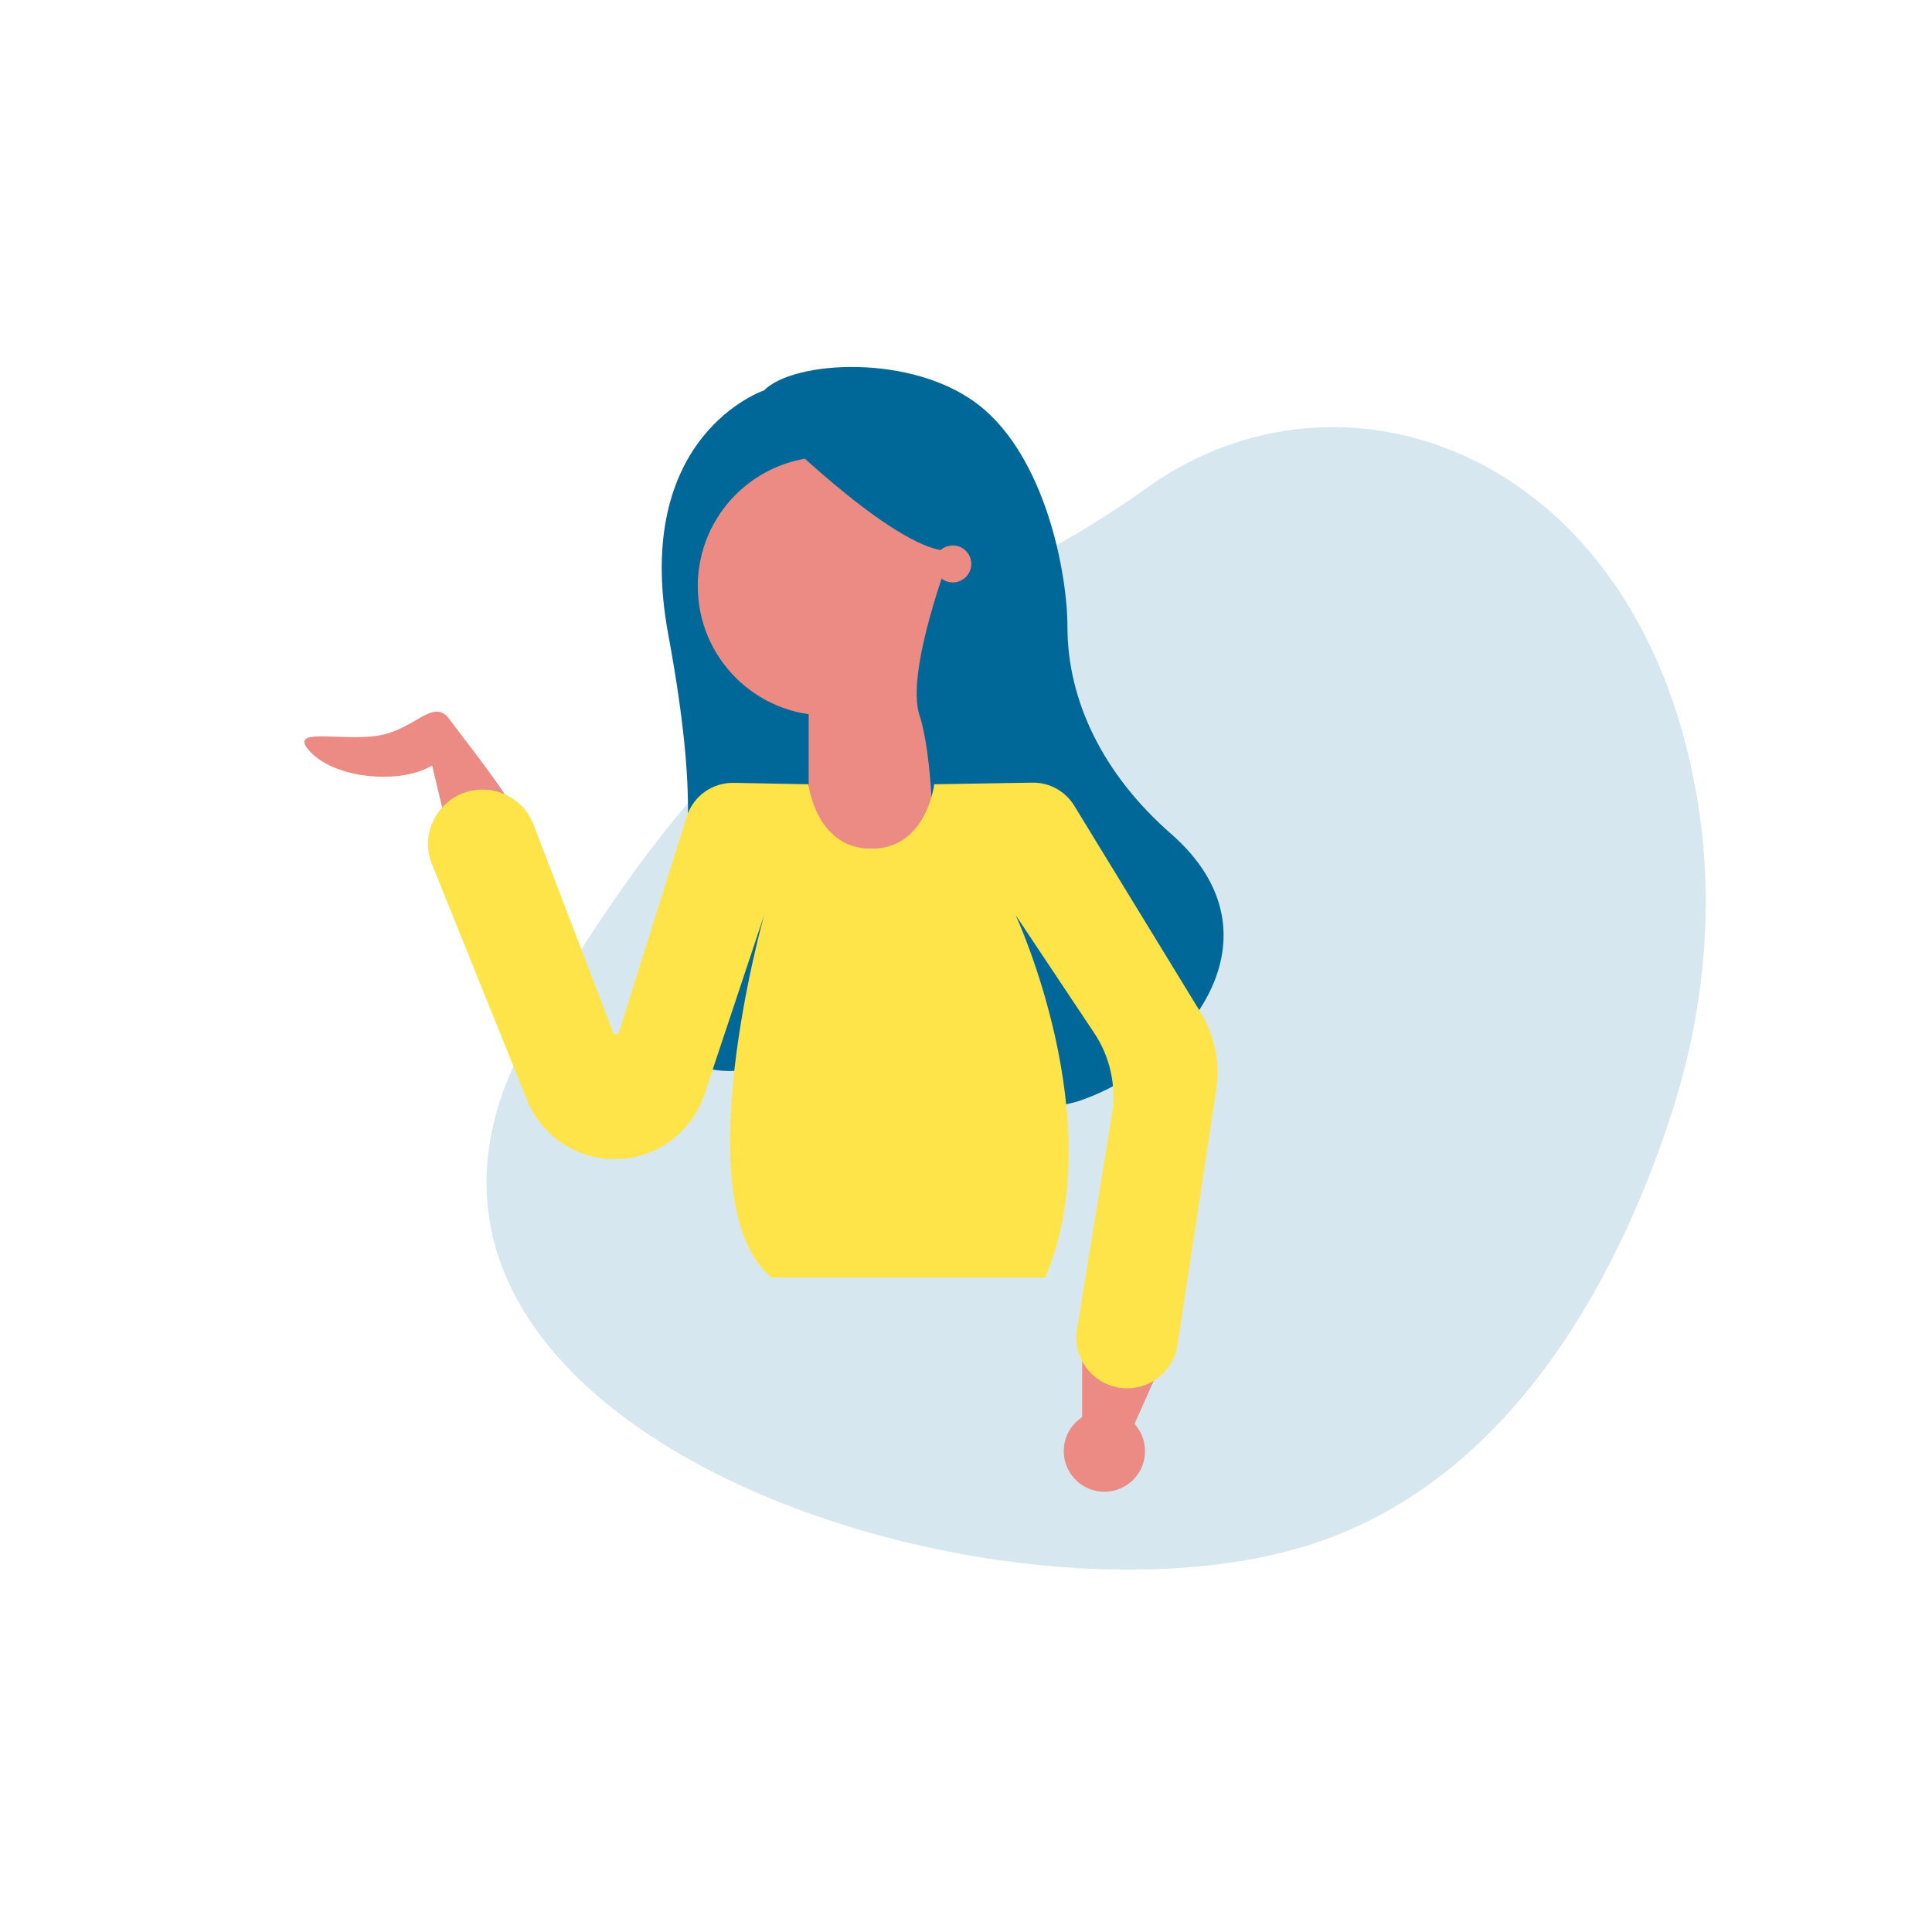
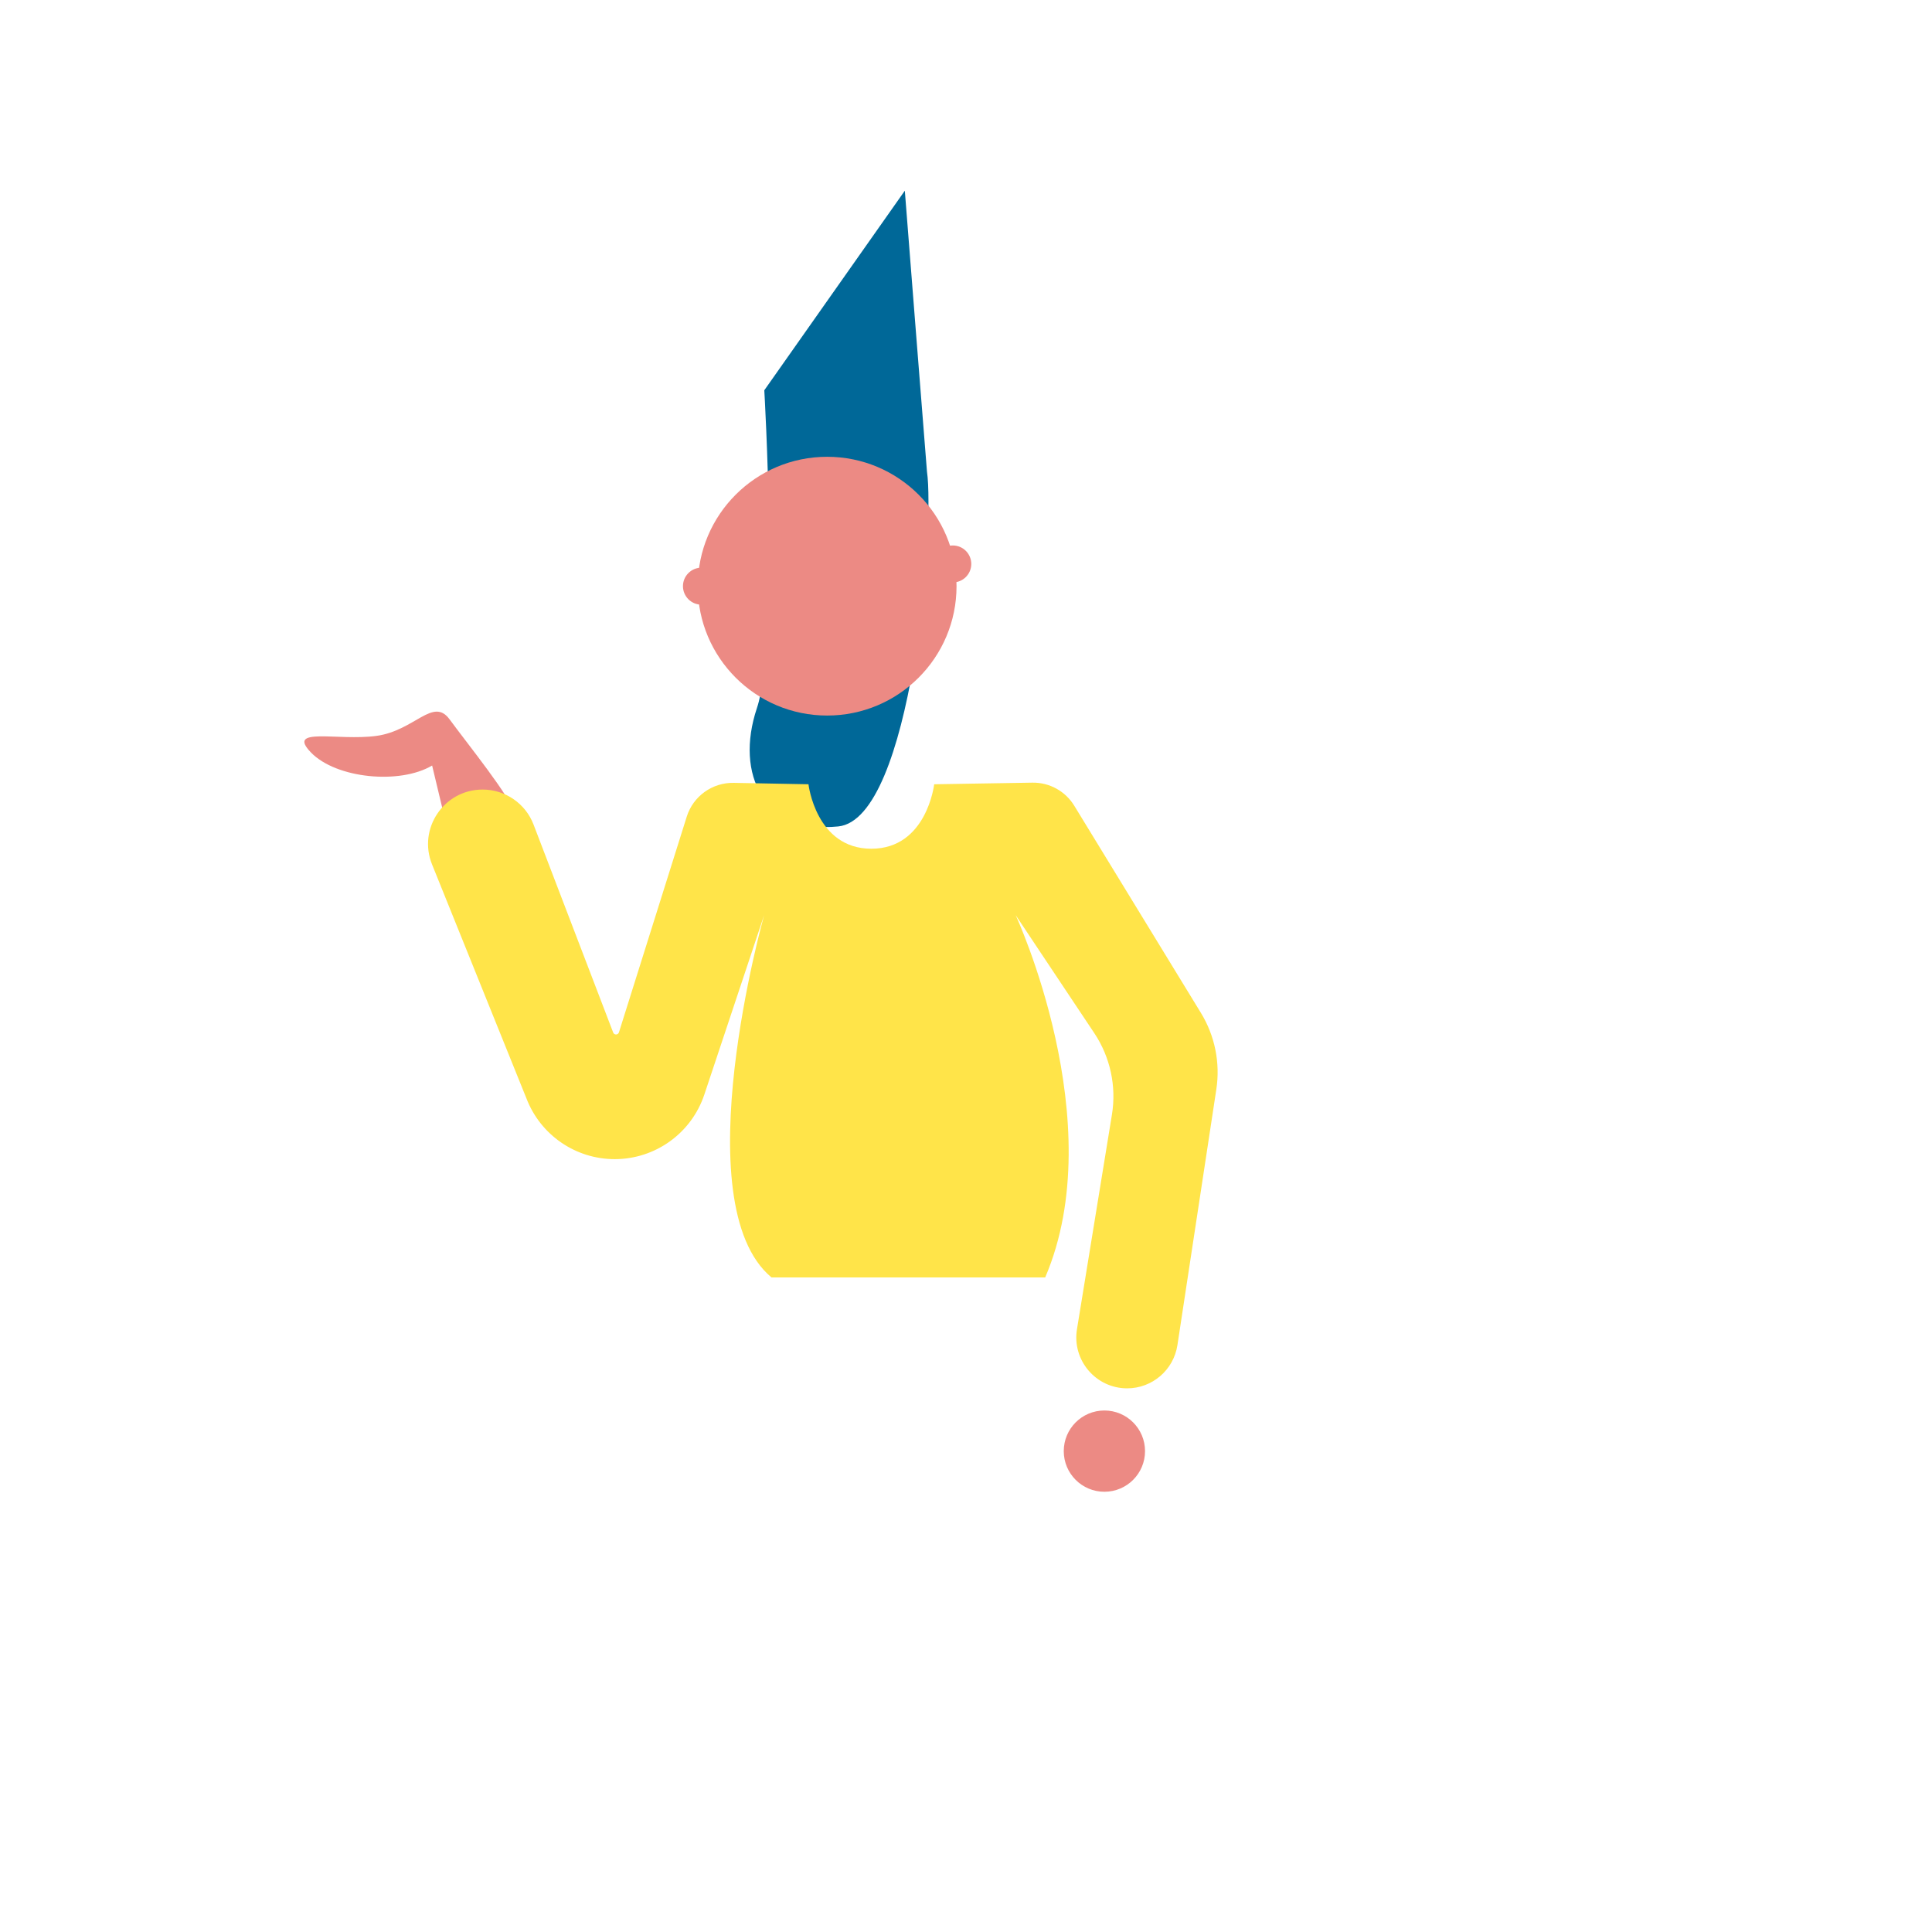
<svg xmlns="http://www.w3.org/2000/svg" version="1.1" id="Calque_1" x="0px" y="0px" viewBox="0 0 300 300" style="enable-background:new 0 0 300 300;" xml:space="preserve">
  <style type="text/css">
	.st0{fill:#E94A52;}
	.st1{fill:none;stroke:#C8AB70;stroke-width:3;stroke-linecap:round;stroke-linejoin:round;stroke-miterlimit:10;}
	.st2{fill:#C8AB70;}
	.st3{fill:#FFFFFF;}
	.st4{fill:#006898;}
	.st5{fill:#272B44;}
	.st6{fill:none;stroke:#C8AB70;stroke-width:4;stroke-linecap:round;stroke-linejoin:round;stroke-miterlimit:10;}
	.st7{fill:none;stroke:#000000;stroke-width:1.441;stroke-miterlimit:10;stroke-dasharray:4.324,4.324;}
	.st8{fill:#C8AB70;stroke:#FFFFFF;stroke-width:0.75;stroke-linecap:round;stroke-miterlimit:10;}
	.st9{fill:#C7AA70;}
	.st10{fill:none;}
	.st11{fill:none;stroke:#C8AB70;stroke-width:5.24;stroke-linecap:round;stroke-miterlimit:10;}
	.st12{fill:#C8AB70;stroke:#FFFFFF;stroke-width:7.256;stroke-linecap:round;stroke-miterlimit:10;}
	.st13{fill:#C8AB70;stroke:#FFFFFF;stroke-width:0.851;stroke-linecap:round;stroke-linejoin:round;stroke-miterlimit:10;}
	.st14{fill:#888888;}
	.st15{fill:#5D4F23;}
	.st16{fill:#EC8A84;}
	.st17{fill:#FFE449;}
	.st18{opacity:0.16;fill:#006898;}
	.st19{fill:#FC4931;}
	.st20{fill:#FFFFFF;stroke:#C8AB70;stroke-width:1.5;stroke-miterlimit:10;}
	.st21{fill:#C8AB70;stroke:#FFFFFF;stroke-width:2.7;stroke-linecap:round;stroke-miterlimit:10;}
	.st22{fill:#FFFFFF;stroke:#C8AB70;stroke-width:2.75;stroke-miterlimit:10;}
	.st23{opacity:0.13;fill:#006898;enable-background:new    ;}
	.st24{fill:#FFFFFF;stroke:#006898;stroke-width:2.812;stroke-linecap:round;stroke-linejoin:round;}
	.st25{fill:none;stroke:#006898;stroke-width:1.125;}
	.st26{opacity:0.13;fill:#C8AB70;enable-background:new    ;}
	.st27{fill:none;stroke:#C8AB70;stroke-width:1.548;stroke-miterlimit:4.001;}
	.st28{opacity:0.13;fill:#FC4931;enable-background:new    ;}
	.st29{display:none;fill:#FFE449;}
	.st30{fill:#585858;}
	.st31{fill:#F9F9F9;}
	.st32{fill:#201F84;}
	.st33{fill:#6AC7A3;}
	.st34{fill:#DE7C87;}
	.st35{fill:#473CA2;}
	.st36{fill:#4D8AD7;}
</style>
-   <path id="Tracé_921" class="st18" d="M263.39,123.1c2.91,16.47,1.41,33.41-3.69,49.34c-7.23,22.57-23.31,56.81-56.12,67.37  c-50.35,16.21-156.11-19.17-121.05-79.67c38.55-66.49,60.44-59.28,95.67-84.46C208.55,54,254.01,70.08,263.39,123.1z" />
  <circle class="st16" cx="108.92" cy="91.02" r="2.87" />
-   <path class="st4" d="M118.68,60.6c0,0-20.66,6.89-14.92,37.88s2.3,39.03-1.15,49.36s1.15,19.52,12.63,18.37s15.01-46.79,13.78-55.1  c-0.04-0.29-3.44-43.62-3.44-43.62L118.68,60.6z" />
+   <path class="st4" d="M118.68,60.6s2.3,39.03-1.15,49.36s1.15,19.52,12.63,18.37s15.01-46.79,13.78-55.1  c-0.04-0.29-3.44-43.62-3.44-43.62L118.68,60.6z" />
  <circle class="st16" cx="128.44" cy="91.02" r="20.09" />
-   <rect x="125.57" y="105.37" class="st16" width="19.52" height="26.4" />
-   <path class="st4" d="M120.98,67.48c0,0,19.13,18.85,26.78,18.03c0,0-7.27,18.7-4.97,25.59c2.3,6.89,3.44,29.85-1.15,36.73  c-4.59,6.89,10.33,28.7,26.4,22.96c16.07-5.74,32.14-25.25,13.78-41.33c-10.55-9.23-16.07-20.66-16.07-32.14  c0-8.36-3.44-26.4-13.78-34.44s-28.7-6.89-33.29-2.3L120.98,67.48z" />
  <circle class="st16" cx="147.95" cy="87.57" r="2.87" />
  <path class="st16" d="M79.65,126.03c0.14-1.62-7.27-10.81-9.84-14.33c-2.57-3.52-5.41,1.76-11.37,2.57s-14.07-1.47-10.15,2.58  s13.8,5,18.81,2.02l3.36,14.04L79.65,126.03z" />
-   <polygon class="st16" points="168.04,208.68 168.04,220.16 176.08,221.31 180.67,210.98 " />
  <path class="st17" d="M162.3,198.35c10.33-24.11-4.59-56.25-4.59-56.25l12.21,18.32c2.48,3.72,3.46,8.25,2.74,12.66l-5.43,33.33  c-0.78,4.8,2.93,9.17,7.79,9.17h0c3.9,0,7.22-2.85,7.81-6.71l6.04-39.71c0.63-4.12-0.22-8.33-2.4-11.89l-19.66-32.16  c-1.38-2.26-3.86-3.63-6.52-3.58l-15.23,0.25c0,0-1.15,10.01-9.76,10.01s-9.76-10.01-9.76-10.01l-11.61-0.22  c-3.32-0.06-6.29,2.07-7.29,5.24l-10.53,33.5c-0.14,0.43-0.74,0.45-0.9,0.02l-12.36-32.28c-1.25-3.28-4.4-5.44-7.91-5.44h0  c-6,0-10.1,6.07-7.85,11.63l14.66,36.34c2.18,5.67,7.62,9.42,13.7,9.42h0c6.32,0,11.92-4.04,13.92-10.03l9.28-27.85  c0,0-12.63,44.77,1.15,56.25H162.3z" />
  <circle class="st16" cx="171.49" cy="225.33" r="6.31" />
</svg>